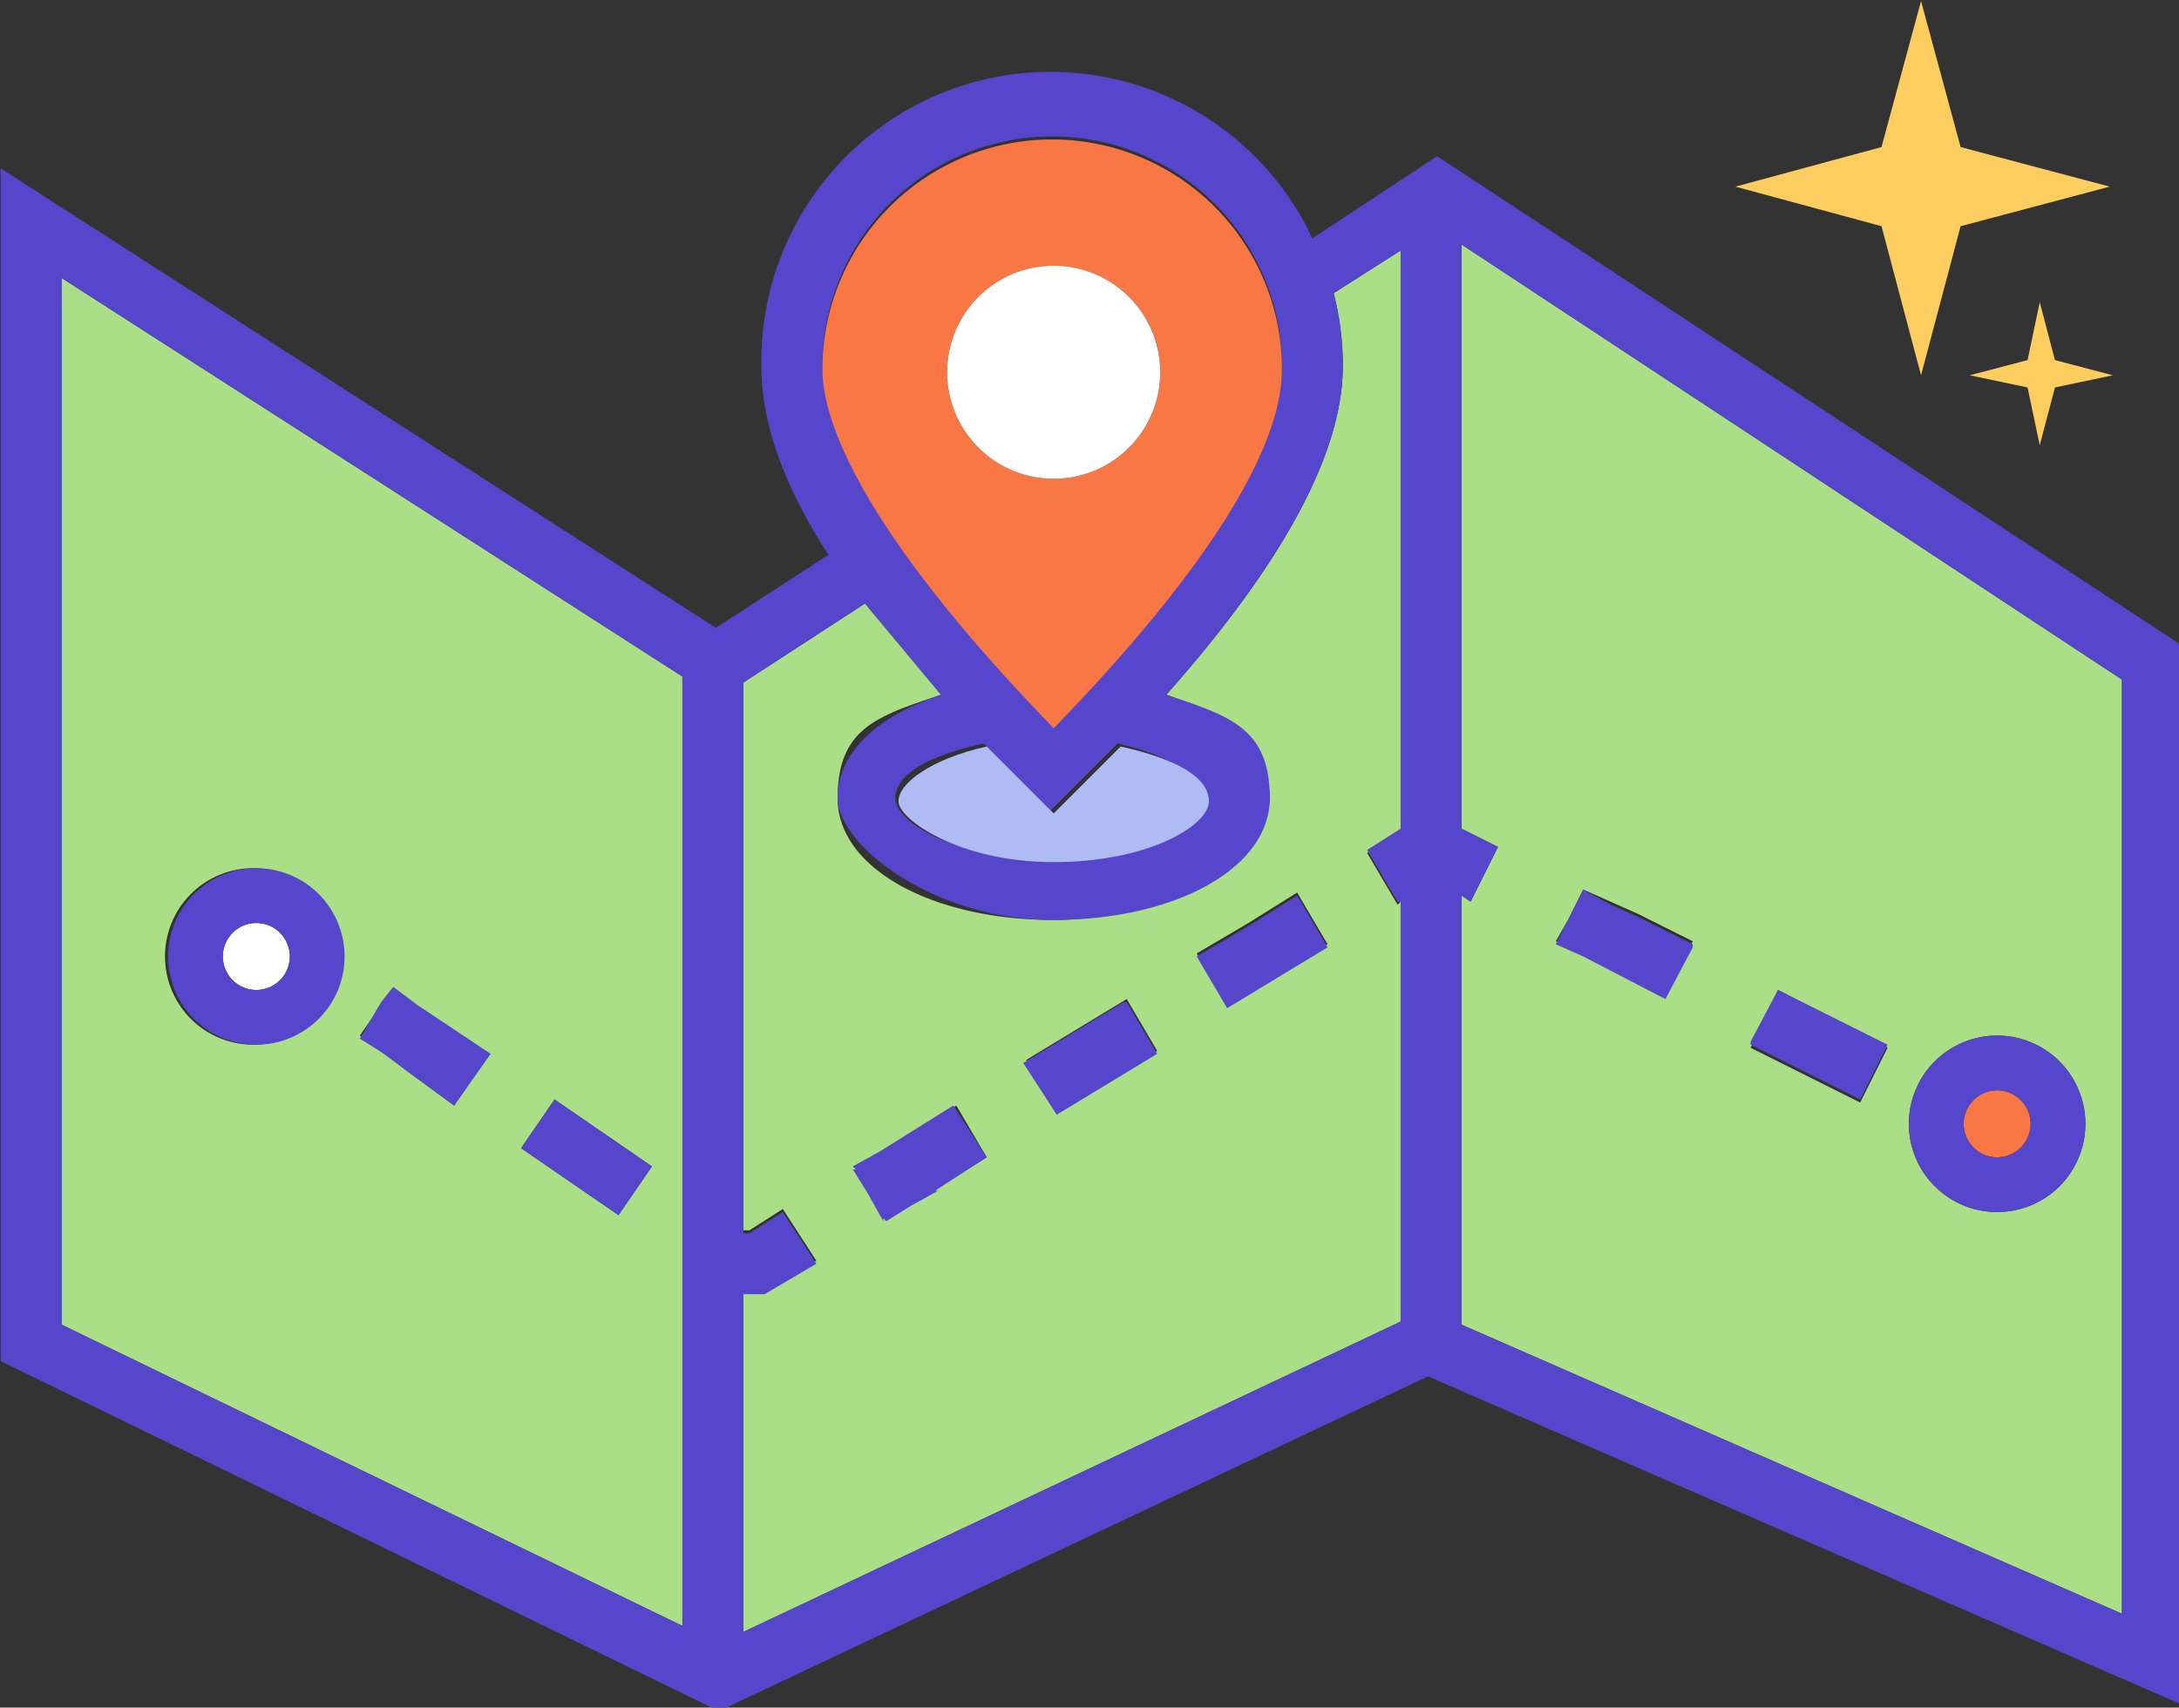
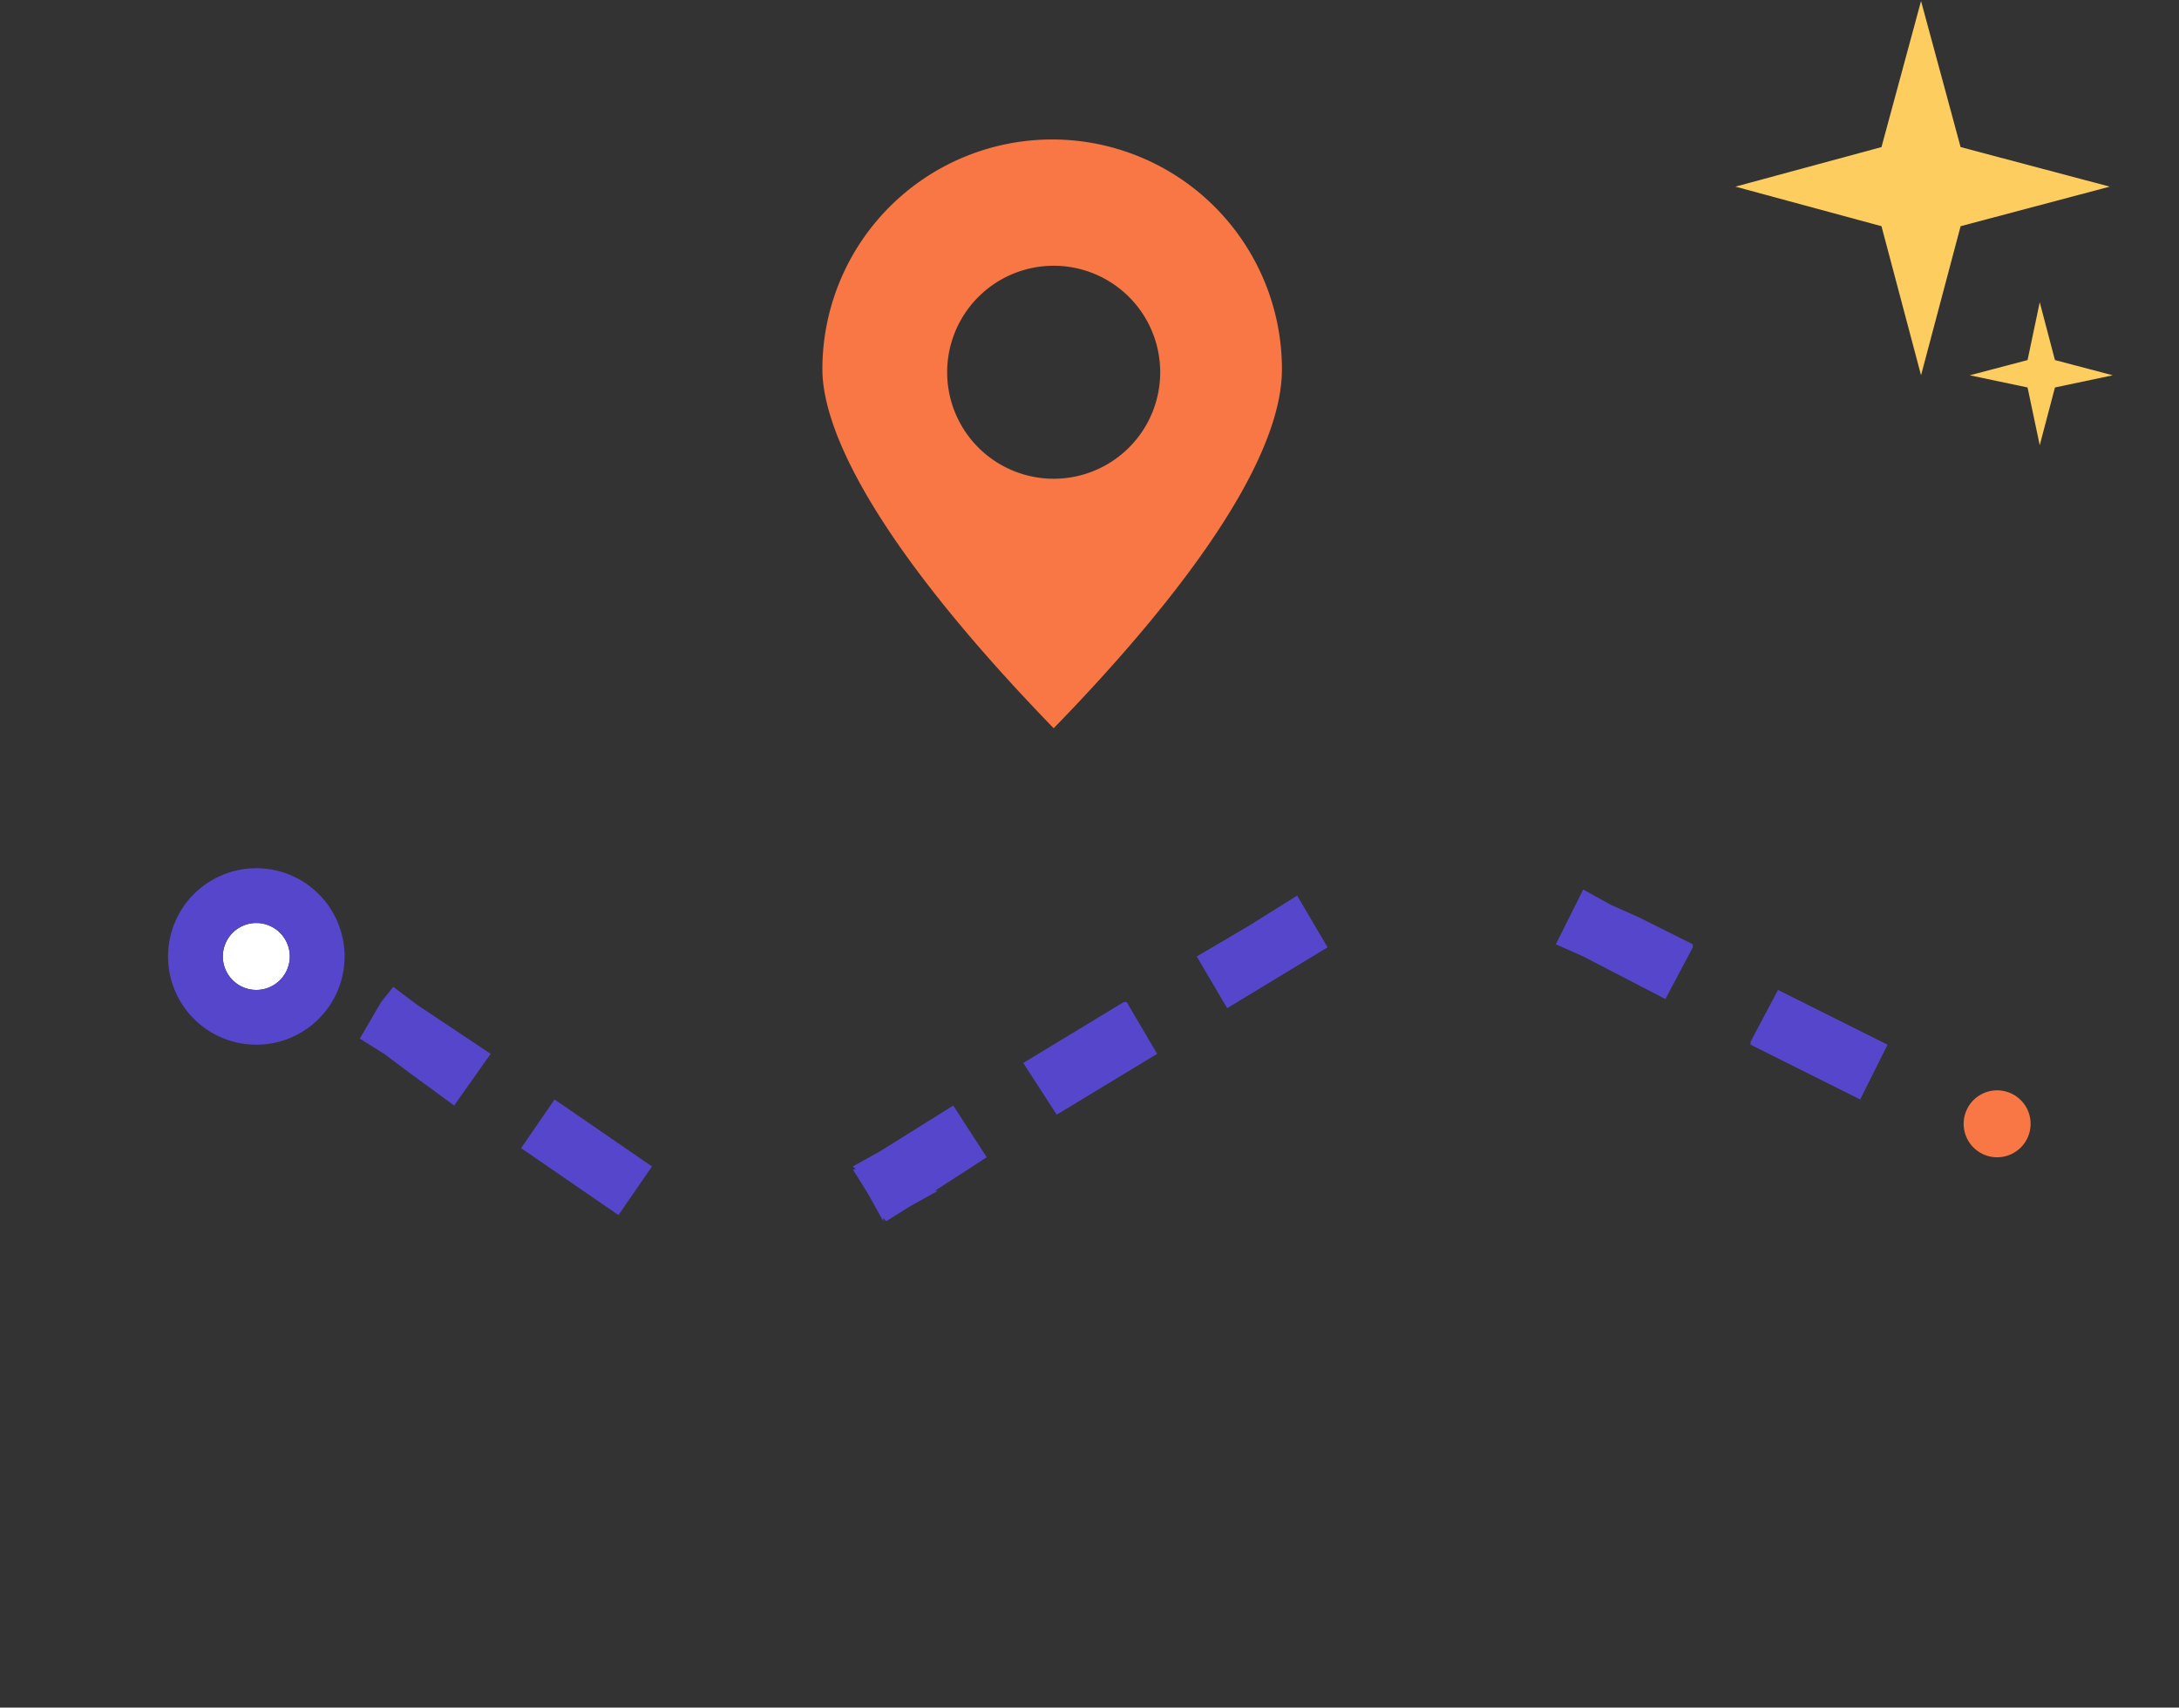
<svg xmlns="http://www.w3.org/2000/svg" xmlns:ns1="http://www.inkscape.org/namespaces/inkscape" xmlns:ns2="http://sodipodi.sourceforge.net/DTD/sodipodi-0.dtd" width="148.208mm" height="116.169mm" viewBox="0 0 148.208 116.169" version="1.1" id="svg1" xml:space="preserve" ns1:version="1.3 (0e150ed6c4, 2023-07-21)" ns2:docname="logo.svg">
  <rect x="0" y="0" width="148.208" height="116.169" fill="#333333" stroke="none" />
  <ns2:namedview id="namedview1" pagecolor="#505050" bordercolor="#eeeeee" borderopacity="1" ns1:showpageshadow="0" ns1:pageopacity="0" ns1:pagecheckerboard="0" ns1:deskcolor="#505050" ns1:document-units="mm" ns1:zoom="0.86567616" ns1:cx="250.09352" ns1:cy="474.77338" ns1:window-width="1914" ns1:window-height="1050" ns1:window-x="0" ns1:window-y="23" ns1:window-maximized="1" ns1:current-layer="layer1" ns1:export-bgcolor="#ffffff00" />
  <defs id="defs1" />
  <g ns1:label="Layer 1" ns1:groupmode="layer" id="layer1" transform="translate(-29.255,-22.814)">
    <g id="g1" transform="matrix(0.207,0,0,0.207,-2.303,-26.107)" ns1:export-filename="icon.png" ns1:export-xdpi="96" ns1:export-ydpi="96">
      <path d="m 770.676,310.67 -48,-13 48,-13 13,-48 13,48 49,13 -49,13 -13,49 z m 48,53 -19,-4 19,-5 4,-19 5,19 19,5 -19,4 -5,19 z" fill="#fdcd60" id="path1" />
-       <path d="m 611.676,533.67 -10,-17 11,-7 v -191 l -22,14 a 95,95 0 0 1 3,24 c 0,28 -19,64 -58,108 21,7 34,19 34,34 0,15 -31,40 -71,40 -40,0 -71,-17 -71,-40 0,-23 13,-27 34,-34 l -25,-30 -40,26 v 180 h 2 l 11,-7 11,17 -17,10 h -7 v 112 l 216,-102 v -138 z m -135,83 -16,10 -8,5 -8,5 h -1 l -5,-9 -5,-8 9,-5 24,-15 z m 56,-35 -33,20 -10,-17 33,-20 z m 56,-35 -33,20 -10,-17 17,-10 16,-10 z m -416,125 204,99 v -312 l -204,-131 z m 162,-74 32,22 -11,16 -32,-22 z m -57,-31 4,-5 8,6 23,16 -11,16 -15,-11 -8,-6 -8,-6 z m -42,-45 a 29,29 0 1 1 -29,29 29,29 0 0 1 30,-29 z m 397,-13 12,6 -9,18 -3,-2 v 141 l 217,95 v -307 l -217,-143 z m 176,68 a 29,29 0 1 1 -29,29 29,29 0 0 1 29,-29 z m -72,-15 36,19 -9,18 -36,-18 z m -69,-23 5,-10 9,4 9,4 18,9 -9,18 -27,-14 -9,-4 z" fill="#fdcd60" id="path6" style="fill:#aade87" />
-       <path d="m 624.676,287.67 -41,27 a 95,95 0 0 0 -181,43 c 0,17 7,38 22,61 l -37,24 -235,-151 v 392 l 236,115 233,-110 248,108 v -348 z m -202,69 a 75.5,75.5 0 0 1 151,0 c 0,33 -40,81 -75,118 -62,-63 -76,-99 -76,-118 z m 97,124 c 18,4 29,12 29,18 0,6 -20,20 -51,20 -31,0 -51,-12 -51,-20 0,-8 11,-14 29,-18 l 15,15 7,7 7,-7 z m -143,290 -204,-99 v -344 l 204,131 z m 20,2 v -111 h 7 l 17,-10 -11,-17 -11,7 h -2 v -181 l 40,-26 25,30 c -21,7 -34,19 -34,34 0,15 31,40 71,40 40,0 71,-17 71,-40 0,-23 -13,-27 -34,-34 39,-44 58,-80 58,-108 a 95,95 0 0 0 -3,-24 l 22,-14 v 190 l -11,7 10,17 h 1 v 138 z m 453,-6 -217,-95 v -141 l 3,2 9,-18 -12,-6 v -192 l 217,143 z" fill="#5546cb" id="path7" />
      <path d="m 270.676,577.67 8,5 8,6 15,11 12,-17 -24,-16 -8,-6 -4,5 z m 85,58 11,-16 -32,-22 -11,16 z m 110,-36 -24,15 -9,5 1,1 h -1 l 5,8 5,9 v -1 l 1,1 8,-5 9,-5 h -1 l 17,-11 z m 56,-34 -33,20 11,17 33,-20 -10,-17 z m 57,-35 -16,10 -17,10 10,17 33,-20 z m 85,16 9,4 27,14 9,-17 v -1 l -18,-9 -9,-4 -9,-5 -5,10 z m 100,51 9,-18 -36,-18 -9,17 v 1 z" fill="#5546cb" id="path8" />
      <path d="m 808.676,616.67 a 11,11 0 1 0 -11,-11 11,11 0 0 0 11,11 z" fill="#f97744" id="path9" />
-       <path d="m 808.676,634.67 a 29,29 0 1 0 -29,-29 29,29 0 0 0 29,29 z m 0,-40 a 11,11 0 1 1 -11,11 11,11 0 0 1 11,-11 z" fill="#5546cb" id="path10" />
      <path d="m 236.676,561.67 a 11,11 0 1 0 -11,-11 11,11 0 0 0 11,11 z" fill="#ffffff" id="path11" />
      <path d="m 236.676,579.67 a 29,29 0 1 0 -29,-29 29,29 0 0 0 29,29 z m 0,-40 a 11,11 0 1 1 -11,11 11,11 0 0 1 11,-11 z" fill="#5546cb" id="path12" />
-       <path d="m 491.676,496.67 -15,-15 c -18,4 -29,12 -29,18 0,6 20,20 51,20 31,0 51,-12 51,-20 0,-8 -11,-14 -29,-18 l -15,15 -7,7 z" fill="#afbcf3" id="path13" />
      <path d="m 498.676,475.67 c 36,-37 75,-85 75,-118 a 75.5,75.5 0 0 0 -151,0 c 0,18 14,54 76,118 z m -35,-117 a 35,35 0 1 1 35,35 35,35 0 0 1 -35,-35 z" fill="#f97744" id="path14" />
-       <path d="m 498.676,358.67 m -35,0 a 35,35 0 1 0 70,0 35,35 0 1 0 -70,0 z" fill="#ffffff" id="path15" />
+       <path d="m 498.676,358.67 m -35,0 z" fill="#ffffff" id="path15" />
    </g>
  </g>
</svg>